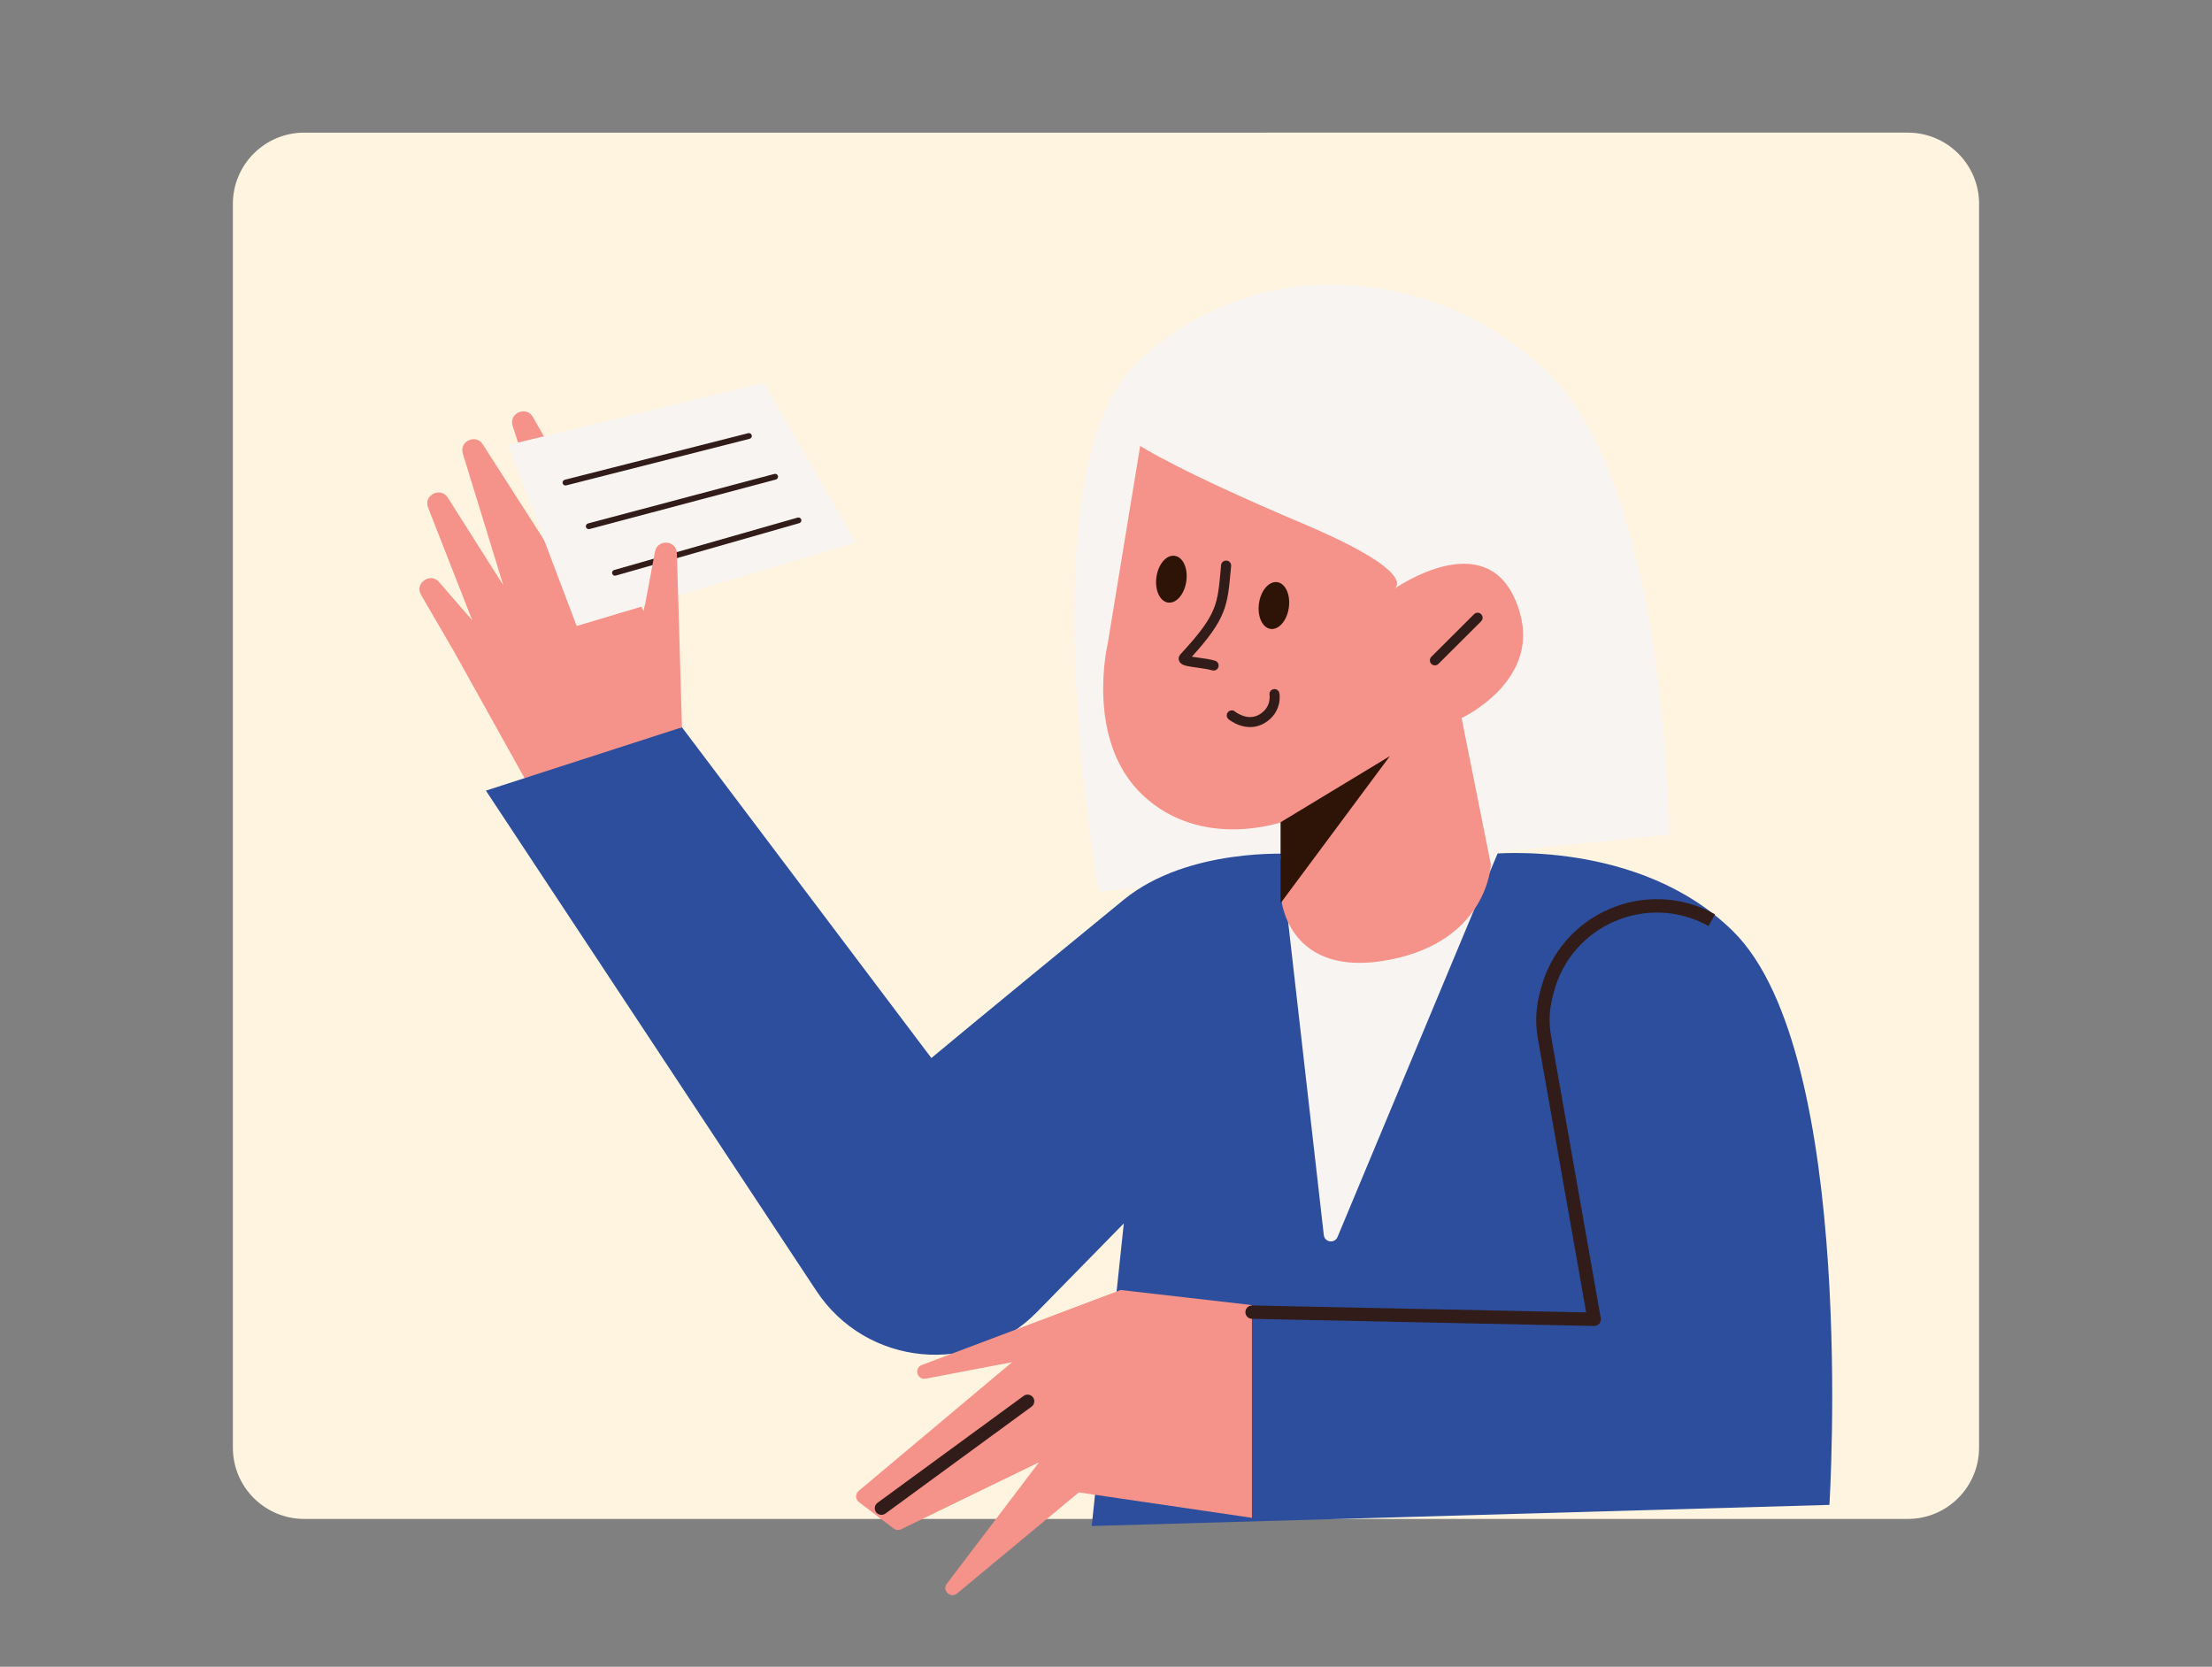
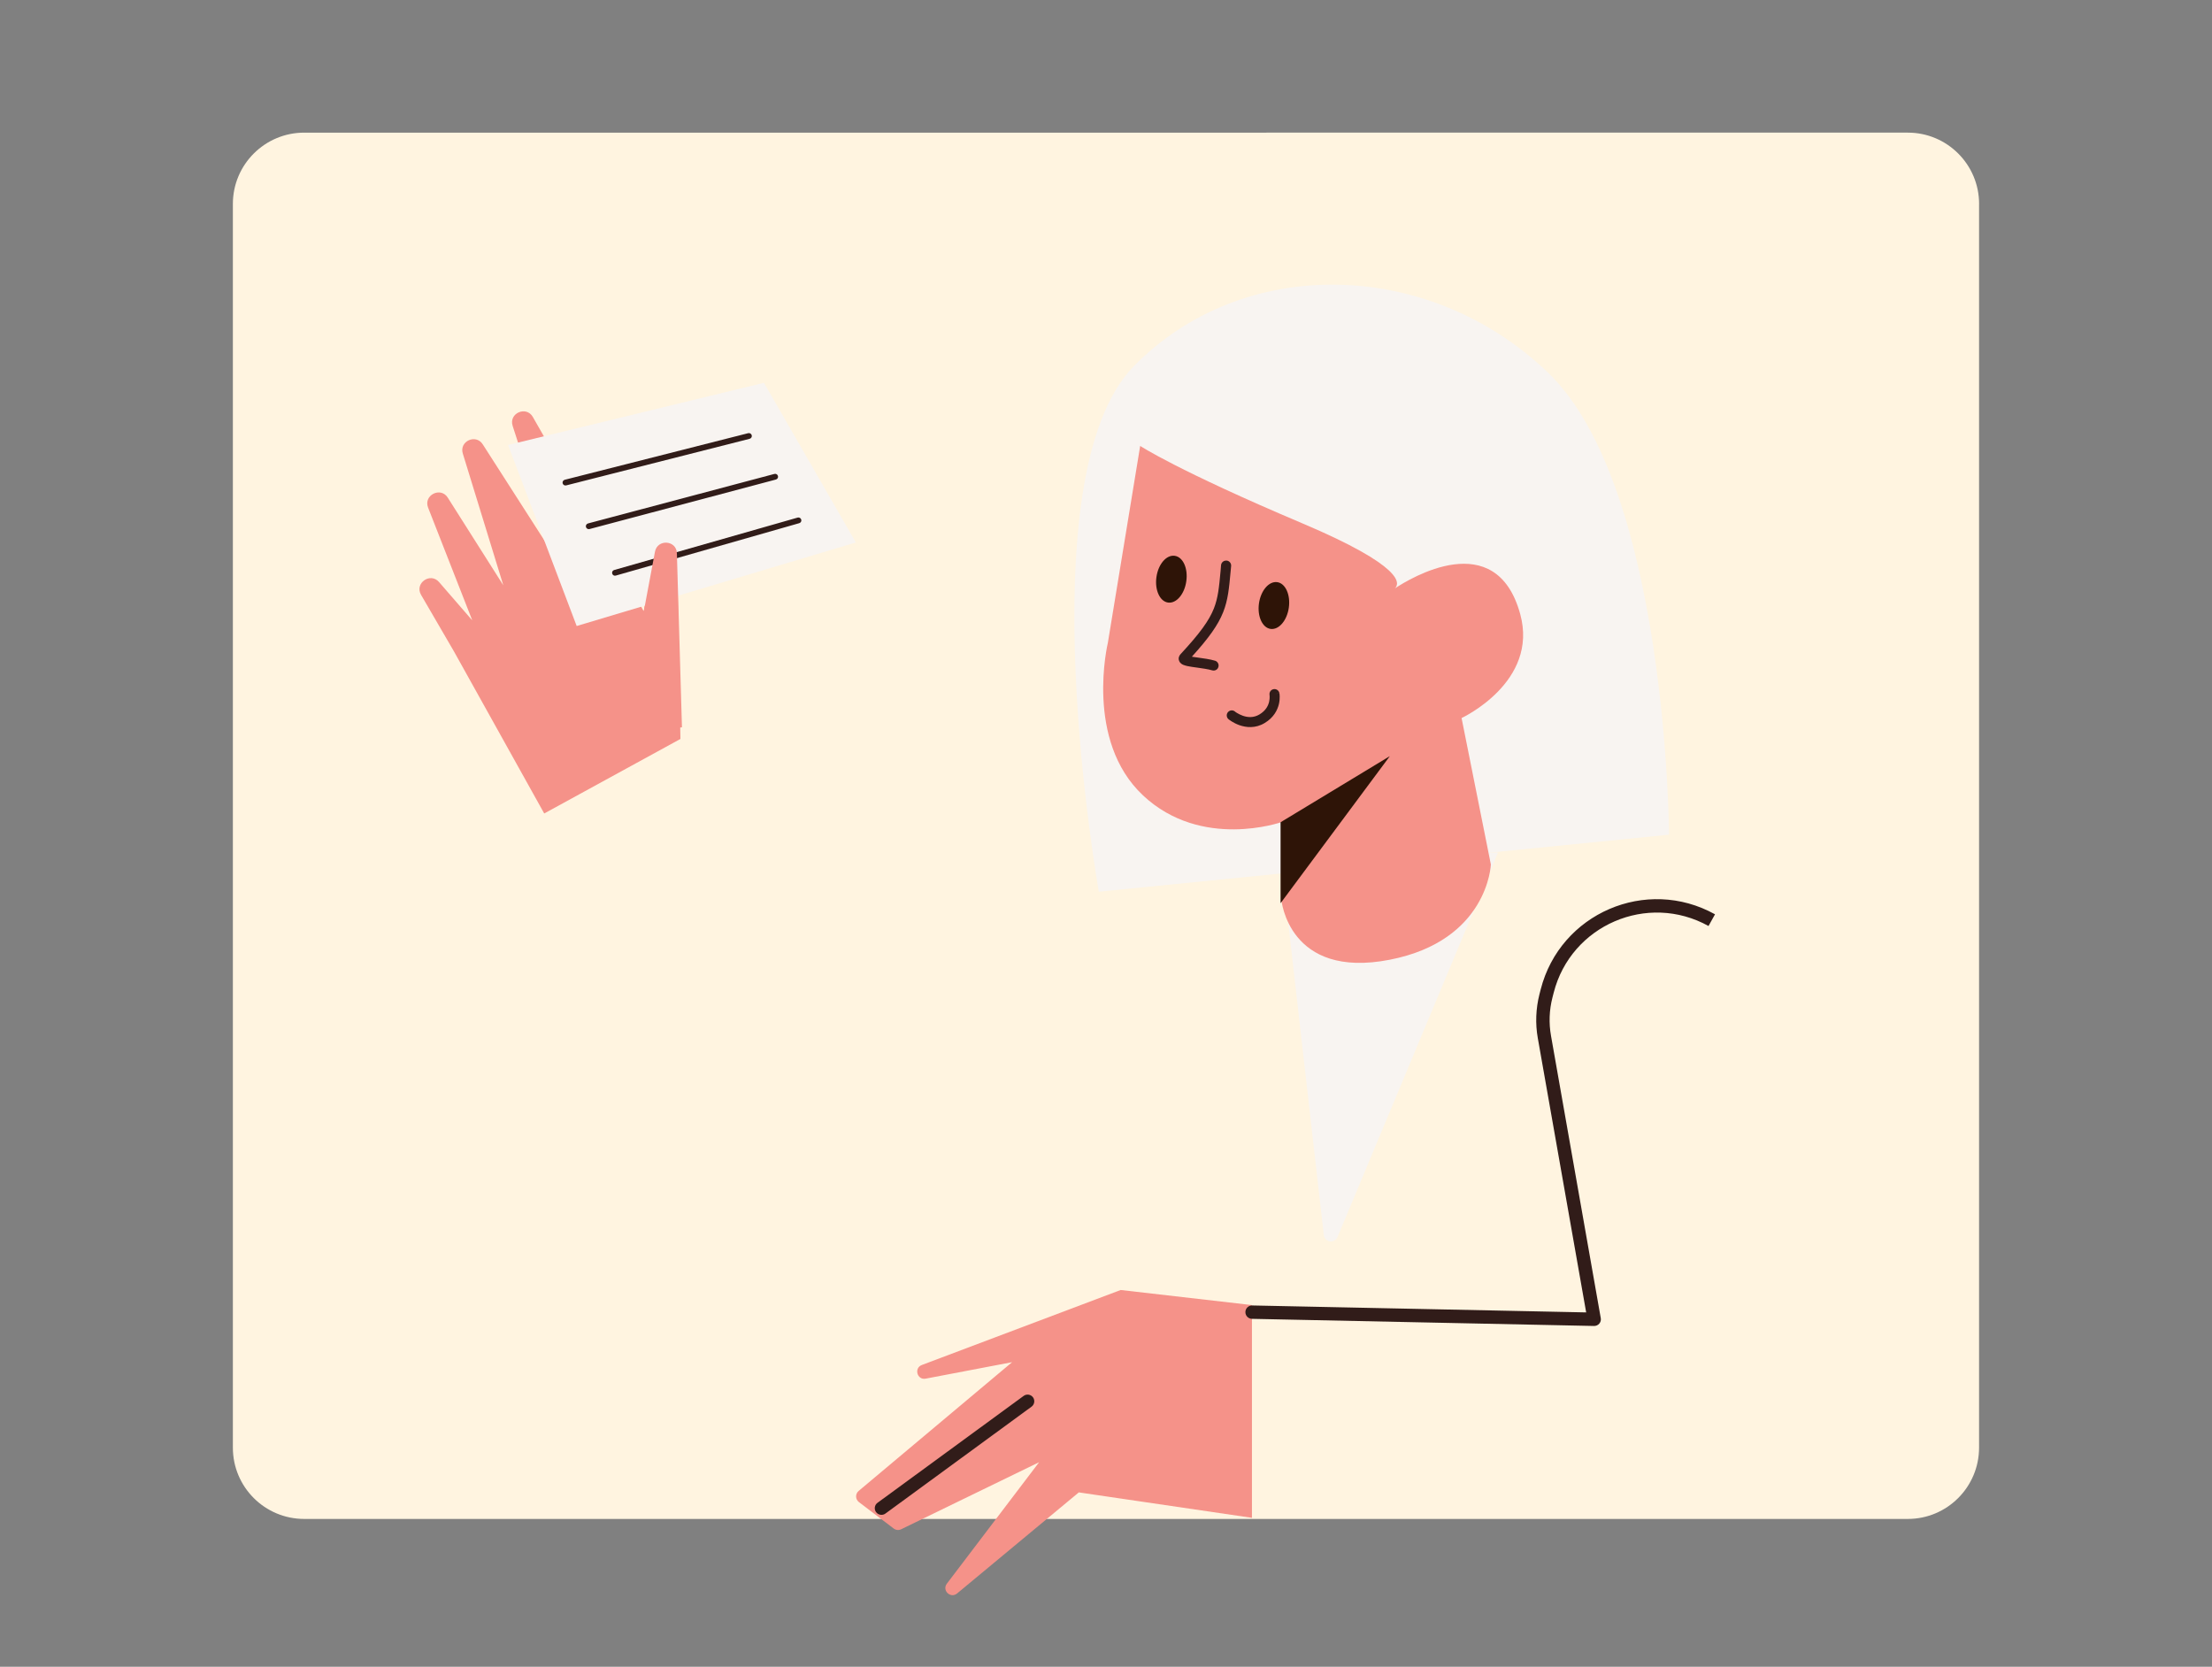
<svg xmlns="http://www.w3.org/2000/svg" id="Layer_1" viewBox="0 0 684.95 516.11">
  <rect x="0" y="0" width="684.95" height="516.11" fill="#808080" stroke="none" />
  <defs>
    <style> .cls-1, .cls-2 { fill: #f8f4f1; } .cls-3 { fill: #f59289; } .cls-2, .cls-4 { fill-rule: evenodd; } .cls-5 { fill: #2e1407; } .cls-6 { fill: #2d4e9c; } .cls-4 { fill: #311c19; } .cls-7 { fill: #fff4e0; } </style>
  </defs>
  <g>
    <path class="cls-7" d="M612.83,63.14c0-12.19-9.89-22.07-22.06-22.07H94.2c-12.19,0-22.09,9.88-22.09,22.07v385.12c0,12.19,9.89,22.07,22.09,22.07h496.56c12.17,0,22.06-9.88,22.06-22.07V63.14Z" />
    <path class="cls-1" d="M351.09,113.39c-33.7,34.39-10.83,162.72-10.83,162.72l176.56-17.65s-.52-107.8-37.61-143.21c-37.07-35.41-94.45-36.24-128.13-1.85" />
    <path class="cls-3" d="M209.6,170.97l1.1,57.84-42.18,23.08-27.94-50.16-10.2-17.54c-2.09-3.58,2.86-7.09,5.57-3.96l10.29,11.87-13.68-34.92c-1.51-3.85,3.89-6.58,6.09-3.09l17.2,27.14-12.54-40.79c-1.18-3.79,4.02-6.21,6.17-2.86l22.38,34.9-13.12-40.62c-1.26-3.9,4.2-6.32,6.25-2.76l34.34,60.15,3.52-18.79c.77-4.04,6.73-3.59,6.79.52" />
-     <path class="cls-6" d="M399.86,264.42s-32-2.1-51.87,14.16c-45.25,37.04-59.59,49.03-59.59,49.03l-77.23-102.41-60.71,19.61,102.31,154.87c15.48,23.46,48.68,26.65,68.35,6.56l26.87-27.42-9.94,93.7,228.43-6.54s8.82-139.46-29.81-177.59c-29.1-28.73-75.03-23.97-75.03-23.97h-61.79Z" />
    <path class="cls-1" d="M409.92,382.44l-13.37-117.36,67.31-1.11-49.7,119.07c-.89,2.1-3.97,1.66-4.24-.6" />
    <path class="cls-3" d="M347.02,399.44l40.65,4.67v65.88l-53.61-7.88-37.69,31.29c-2.03,1.68-4.76-.94-3.17-3.03l28.56-37.6-42.72,20.76c-.75.36-1.64.28-2.3-.23l-10.78-8.19c-1.12-.86-1.16-2.54-.08-3.45l47.52-39.87-26.76,5.1c-2.65.51-3.71-3.28-1.18-4.23l61.56-23.22Z" />
    <path class="cls-4" d="M319.88,432.68c.66.92.46,2.22-.46,2.89l-45.25,33.1c-.91.67-2.21.47-2.9-.45-.66-.92-.48-2.22.46-2.89l45.25-33.1c.91-.67,2.21-.48,2.9.45" />
    <path class="cls-4" d="M529.06,286.74c-18.9-10.5-42.62-.28-47.96,20.66l-.39,1.52c-.99,3.87-1.14,7.91-.43,11.85l15.4,87.38c.12.61-.06,1.24-.46,1.71-.41.47-.99.73-1.61.72l-105.94-2.21c-1.14-.02-2.05-.97-2.03-2.11.02-1.14.97-2.05,2.11-2.03l103.41,2.15-14.97-84.9c-.81-4.52-.62-9.15.5-13.59l.39-1.52c6.02-23.57,32.7-35.07,53.98-23.26l-2.01,3.62Z" />
    <path class="cls-3" d="M353.93,246.29c18.13,17,42.85,8.28,42.85,8.28v24.01s2.15,24.72,33.55,18.6c30.49-5.95,31.32-29.49,31.32-29.49l-9.07-45.35s23.97-11.09,18.15-32.22c-7.51-27.33-34.24-10.95-38.79-7.93,1.53-1.46,2.98-6.75-28.79-20.19-38.62-16.34-50.09-23.92-50.09-23.92l-10.02,61.03s-7.27,30.17,10.89,47.17" />
    <polygon class="cls-5" points="396.53 279.67 396.53 254.61 430.37 234.13 396.53 279.67" />
-     <path class="cls-4" d="M458.64,190.18c-.6-.61-1.59-.61-2.19,0l-13.23,13.19c-.6.61-.6,1.59,0,2.2.62.61,1.59.61,2.19,0l13.23-13.19c.6-.6.6-1.59,0-2.19" />
    <path class="cls-4" d="M393.11,215.21h0s0,.06.02.11c0,.1.02.25.02.44,0,.39-.02.94-.17,1.56-.29,1.21-1.03,2.73-2.98,3.9-1.84,1.1-3.66.93-5.15.41-.75-.26-1.37-.6-1.82-.87-.21-.14-.37-.25-.5-.33-.04-.04-.08-.07-.1-.09l-.02-.02h0c-.66-.54-1.64-.45-2.19.21-.54.66-.46,1.64.21,2.19l.99-1.2-.99,1.2h0s.02,0,.02,0h0s.06.06.06.06c.06.04.12.09.21.15.17.12.39.28.68.46.58.36,1.41.81,2.42,1.17,2.05.71,4.91,1.05,7.78-.68,2.79-1.66,3.95-3.96,4.41-5.84.21-.93.27-1.75.25-2.35,0-.3-.02-.54-.04-.72-.02-.09-.02-.16-.04-.22v-.09h-.02s0-.02-1.51.27l1.51-.29c-.14-.84-.95-1.4-1.8-1.24-.85.16-1.39.96-1.24,1.8M382.41,220.32h-.02.02Z" />
    <path class="cls-4" d="M379.8,173.59c-.85-.08-1.61.54-1.7,1.4-.04.61-.1,1.19-.14,1.75-.48,5.13-.77,8.35-2.09,11.7-1.47,3.69-4.26,7.6-10.31,14.12-.35.38-.85,1.19-.41,2.15.31.72.97,1.03,1.26,1.16.72.3,1.74.49,2.69.63.54.08,1.08.16,1.64.23,1.64.23,3.31.46,4.62.84.83.24,1.7-.22,1.92-1.05.25-.82-.23-1.68-1.03-1.93-1.57-.47-3.6-.74-5.28-.97-.52-.07-.97-.13-1.41-.2-.19-.03-.35-.06-.5-.08,5.3-5.84,8.11-9.81,9.69-13.77,1.51-3.79,1.84-7.49,2.3-12.5.04-.59.1-1.19.17-1.81.08-.85-.56-1.61-1.41-1.69M367.59,202.99s0,0,.04.02c-.04-.01-.04-.02-.04-.02" />
    <path class="cls-5" d="M358.09,178.7c-.56,4,1.06,7.53,3.6,7.88,2.57.35,5.09-2.6,5.65-6.6.58-4-1.03-7.53-3.6-7.88-2.57-.35-5.09,2.6-5.65,6.6" />
    <path class="cls-5" d="M389.84,186.86c-.56,4,1.06,7.53,3.6,7.88,2.57.35,5.09-2.6,5.65-6.6.56-4-1.06-7.53-3.6-7.88-2.57-.35-5.09,2.61-5.65,6.6" />
  </g>
  <polygon class="cls-2" points="157.33 137.79 178.57 193.84 265.01 167.97 236.56 118.53 157.33 137.79" />
  <path class="cls-4" d="M232.78,134.77c.13.48-.16.97-.65,1.1l-56.81,14.43c-.49.12-.97-.17-1.1-.65-.13-.48.18-.97.65-1.09l56.81-14.43c.49-.12.97.17,1.1.65M240.9,147.39c.13.48-.16.97-.65,1.1l-57.71,15.33c-.47.13-.97-.16-1.1-.64-.13-.48.16-.97.65-1.1l57.71-15.33c.47-.13.97.16,1.1.64M248.11,160.89c.13.48-.14.98-.63,1.11l-56.81,16.23c-.47.14-.97-.14-1.1-.62-.14-.48.13-.98.61-1.11l56.81-16.23c.47-.14.97.14,1.12.62" />
  <path class="cls-3" d="M175.83,229.65l35.34-4.45-1.57-53.84c-.06-4.11-6.02-4.56-6.79-.52l-3.52,18.79-2.17,20.2-21.28,19.82Z" />
</svg>